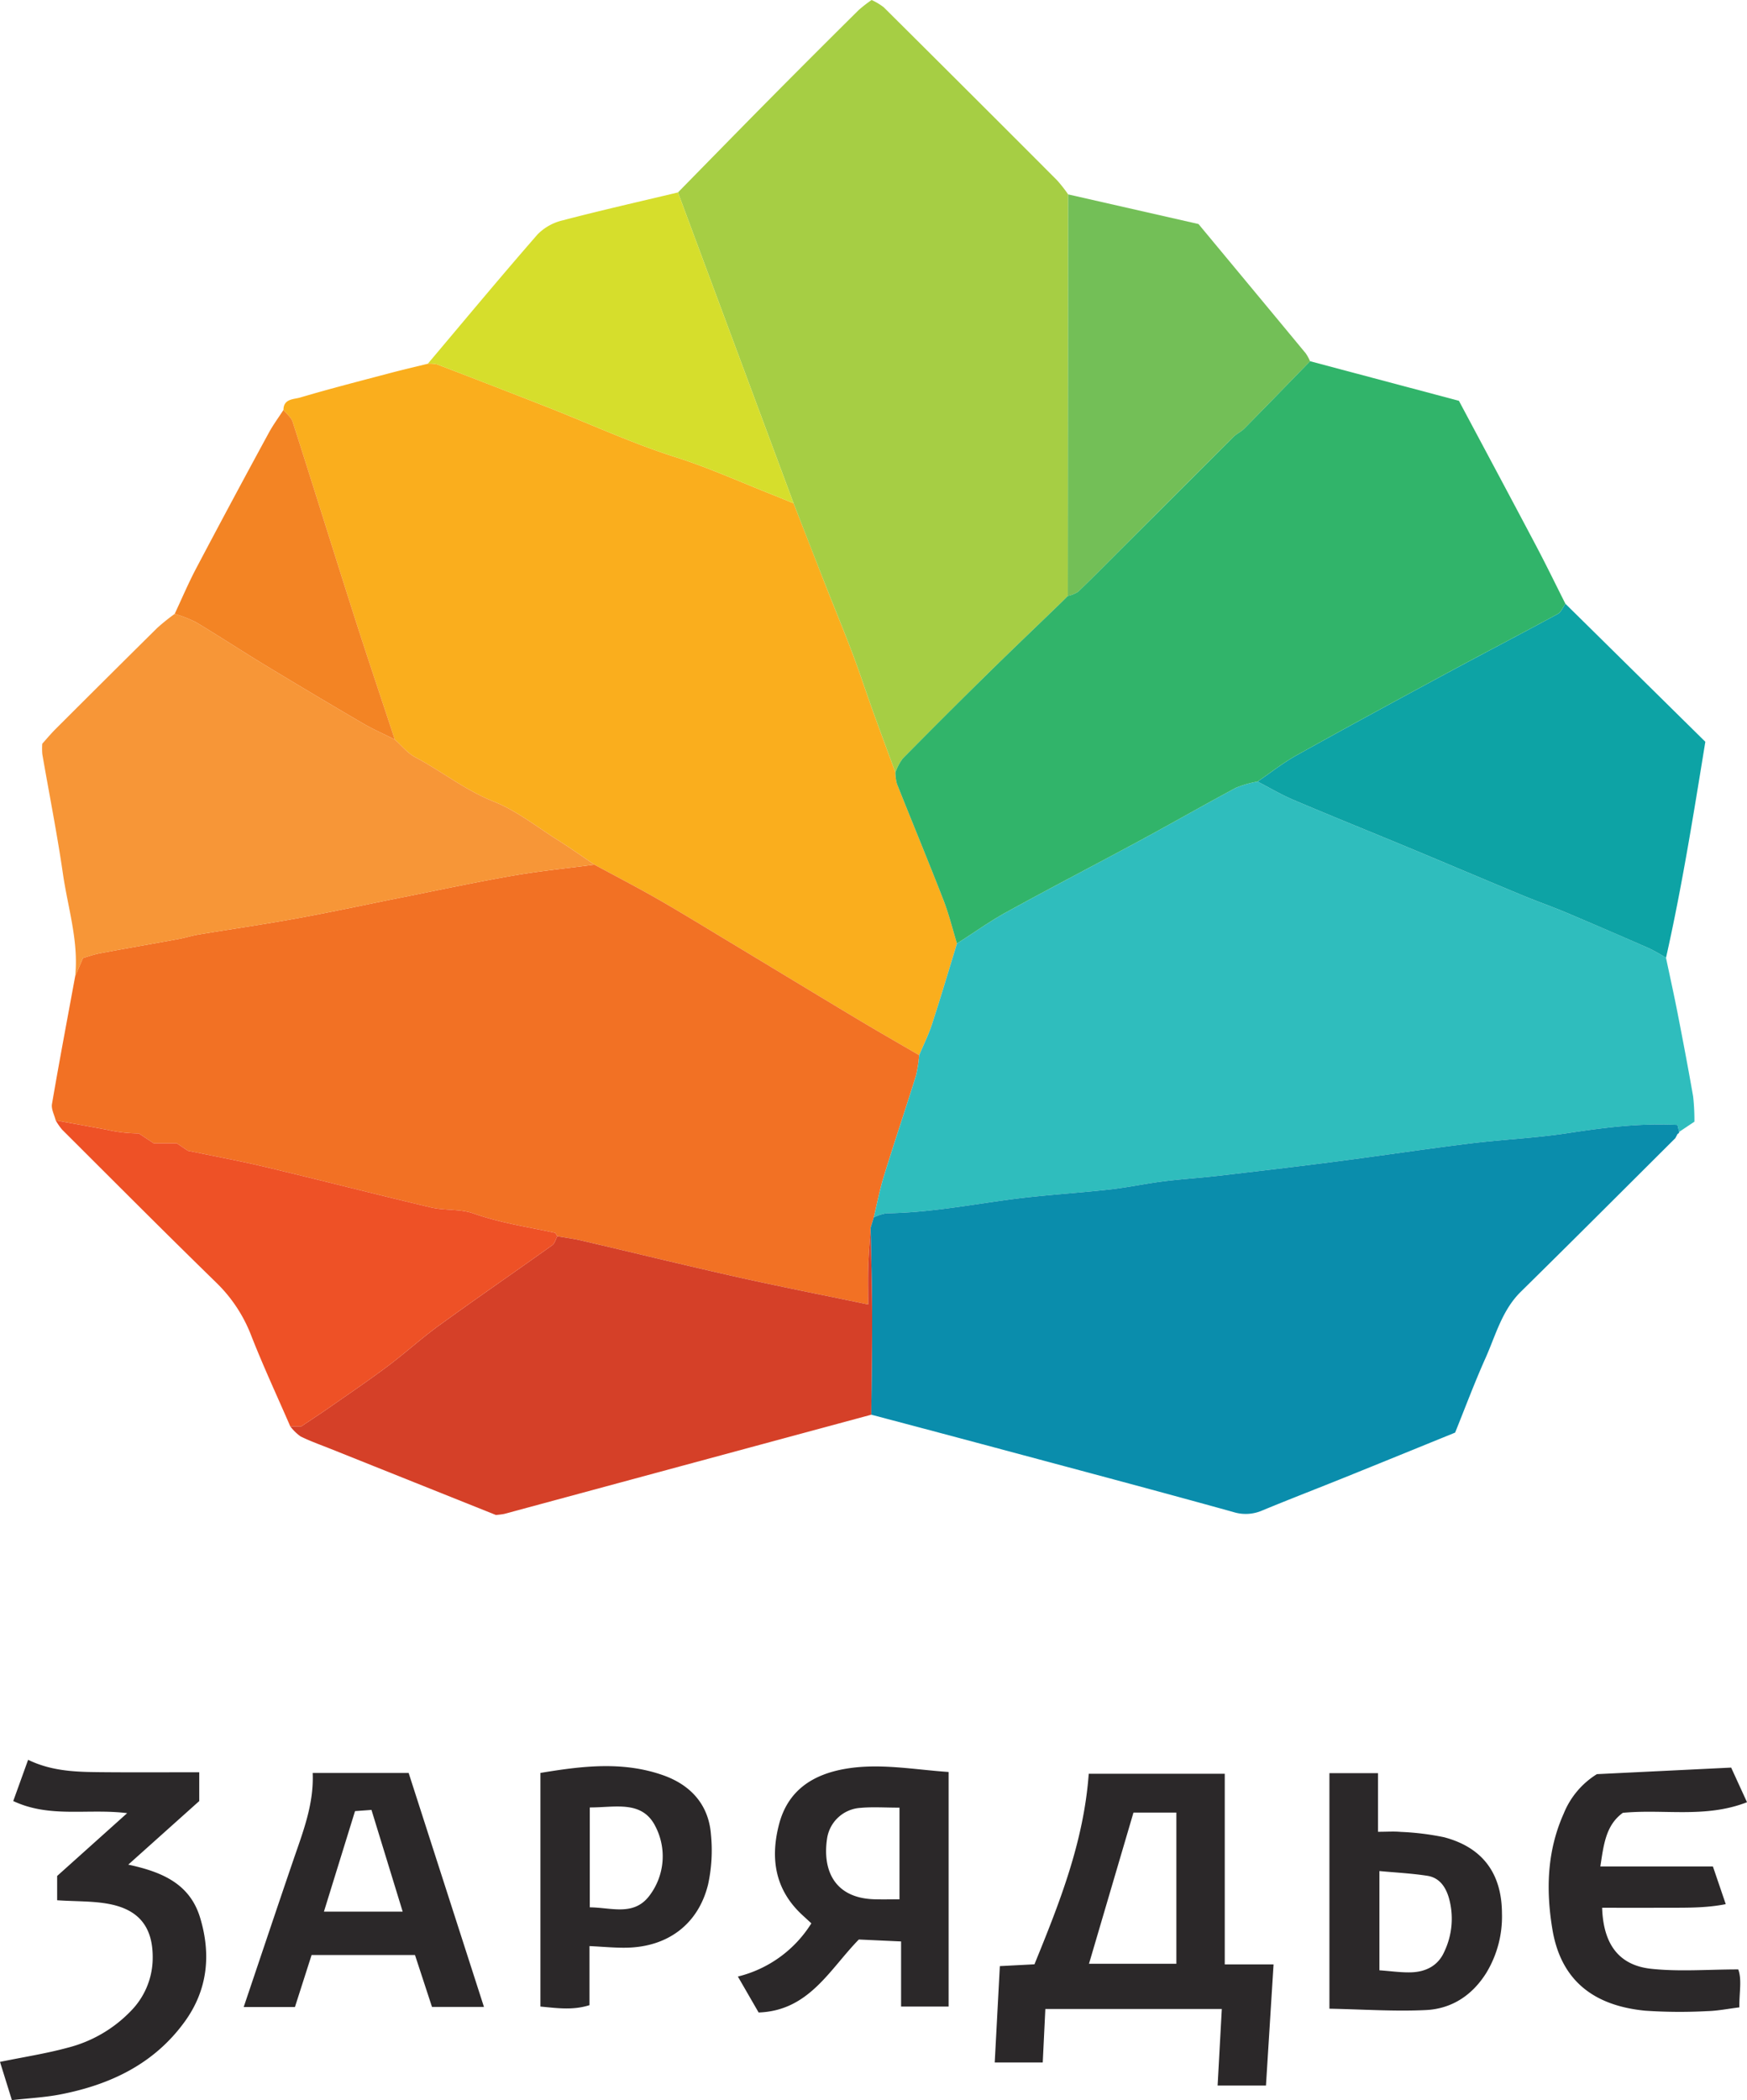
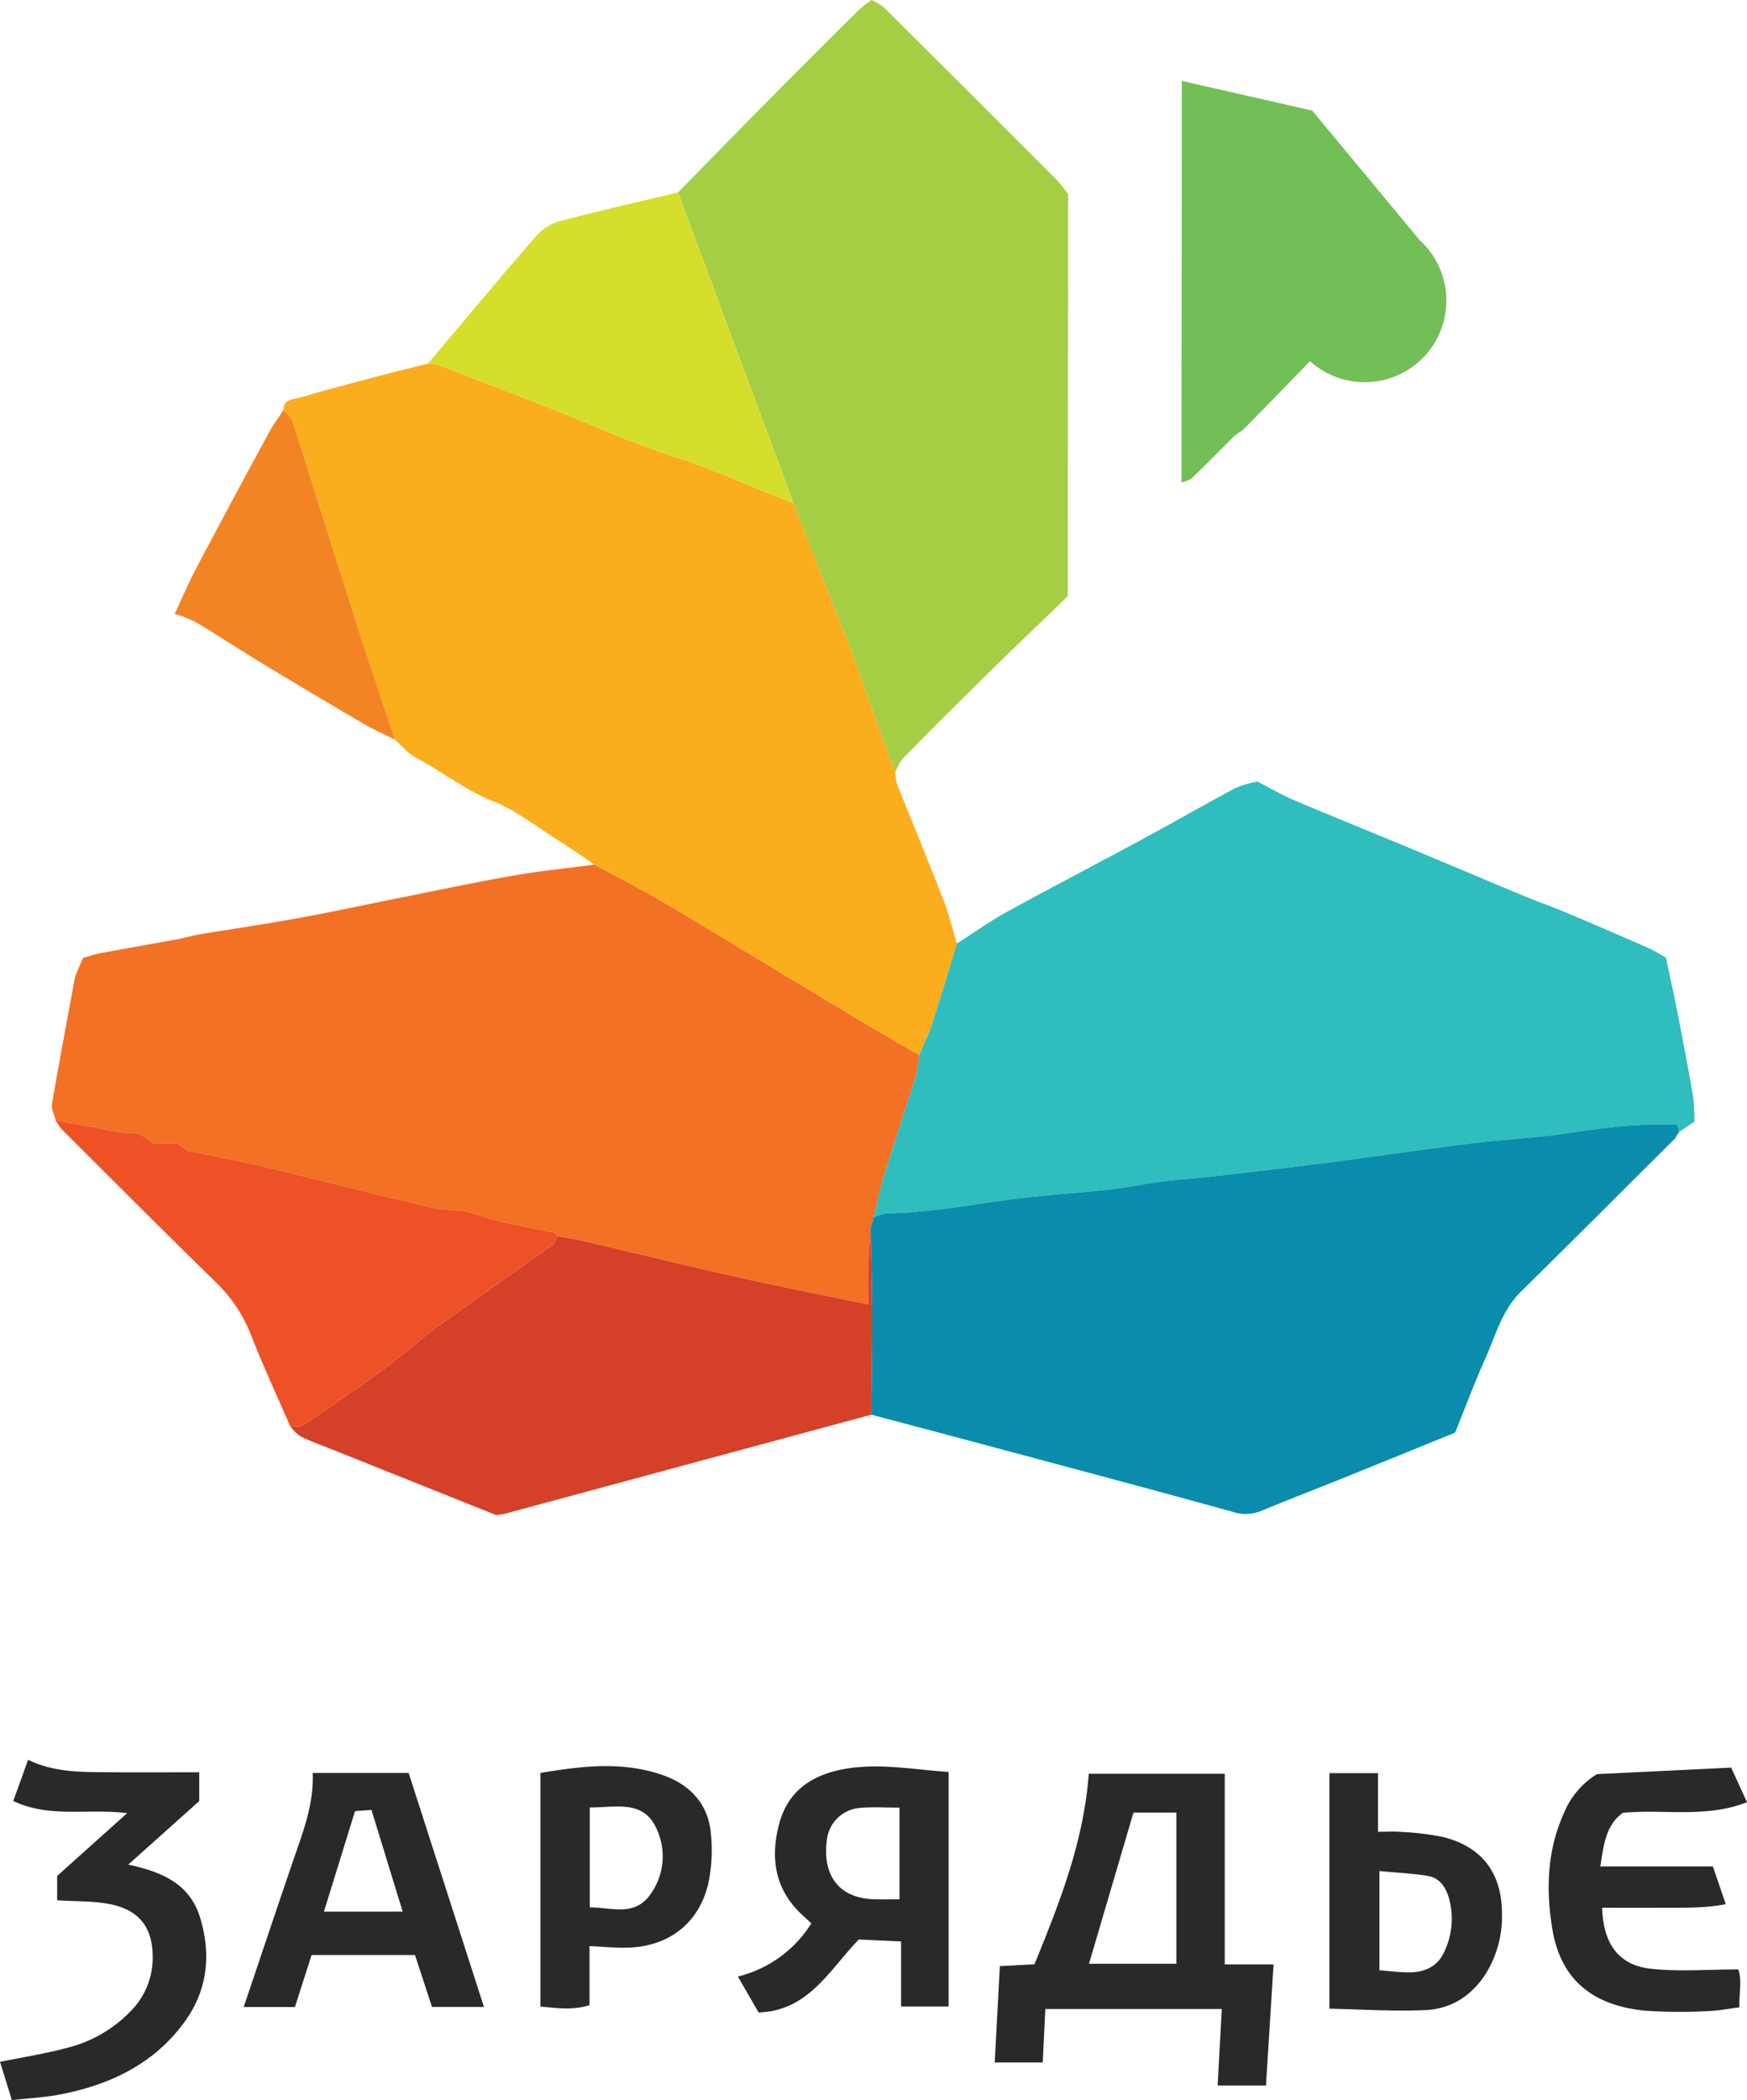
<svg xmlns="http://www.w3.org/2000/svg" viewBox="0 0 376.666 452.627">
  <defs>
    <style>
			.cls-1{fill:#2b2829;}
			.cls-2{fill:#faae1d;}
			.cls-3{fill:#f27124;}
			.cls-4{fill:#2fbdbd;}
			.cls-5{fill:#0a8dac;}
			.cls-6{fill:#a6ce44;}
			.cls-7{fill:#f79637;}
			.cls-8{fill:#d54028;}
			.cls-9{fill:#0da3a5;}
			.cls-10{fill:#ee5126;}
			.cls-11{fill:#73bf57;}
			.cls-12{fill:#d6de2c;}
			.cls-13{fill:#f38424;}
			.cls-14{fill:#31b46a;}
		</style>
  </defs>
  <title>Зарядье</title>
  <g id="zaryadie">
    <path id="zaryadie_text" class="cls-1" d="M274.588,423.387l-1.637,26.099H262.526c.305-5.568.595-10.853.904-16.5H225.384c-.192,3.95-.368,7.581-.56,11.531H214.47c.37-6.96.728-13.698,1.104-20.772l7.461-.386c5.351-13.123,10.628-26.323,11.705-41.069h29.326v41.096Zm-20.954-.142V390.654h-9.249c-3.29,11.18-6.44,21.883-9.592,32.592Zm-49.105-41.338V432.465H194.28V418.43l-9.11-.418c-6.325,6.468-10.742,15.346-21.605,15.73-1.457-2.524-2.852-4.941-4.473-7.749a25.948,25.948,0,0,0,15.842-11.465c-.719-.662-1.303-1.202-1.89-1.74-5.932-5.44-7.015-12.19-5.075-19.614,1.922-7.357,7.333-10.773,14.405-11.967C189.683,379.973,196.888,381.377,204.529,381.907Zm-10.593,7.687c-3.105,0-5.754-.188-8.365.045a7.767,7.767,0,0,0-7.228,6.488c-1.051,6.684,1.357,12.935,10.146,13.214,1.763.056,3.529.008,5.447.008Zm-170.177,20.81c5.866,1.193,9.44,4.638,9.15,12.26a16.372,16.372,0,0,1-4.692,10.753,28.67,28.67,0,0,1-13.632,7.916C9.98,442.589,5.231,443.317,0,444.388l2.564,8.238c3.579-.405,7.048-.57,10.422-1.222,10.779-2.082,20.267-6.577,26.875-15.736,4.911-6.807,5.681-14.411,3.293-22.332-2.209-7.324-8.172-9.89-15.498-11.461L42.96,388.172v-6.205c-7.059,0-13.858.045-20.658-.014-5.437-.048-10.894-.078-16.24-2.67l-3.205,8.883c7.884,3.729,16.126,1.561,24.561,2.613L12.321,404.317v5.236C16.527,409.834,20.231,409.687,23.759,410.405Zm28.784,22.16c3.666-10.862,7.134-21.228,10.669-31.57,2.086-6.101,4.488-12.114,4.207-18.869H88.111l16.233,50.416H93.141c-1.131-3.451-2.352-7.173-3.669-11.191H67.183q-1.674,5.229-3.591,11.213Zm34.278-20.56c-2.321-7.564-4.529-14.761-6.727-21.922l-3.546.257-6.705,21.665ZM374.78,424.46c-6.542,0-12.722.516-18.776-.136-6.976-.75-10.325-5.323-10.572-13.152,4.445,0,8.889.014,13.334-.004,4.4-.017,8.819.115,13.32-.776-1.055-3.094-1.898-5.565-2.769-8.12H345.046c.706-4.556,1.126-8.878,4.853-11.563,8.905-.858,17.806,1.205,26.768-2.287-1.401-3.058-2.547-5.56-3.417-7.461l-28.947,1.412a17.842,17.842,0,0,0-7.162,8.515c-3.599,8.047-3.847,16.436-2.431,24.939,1.841,11.058,8.926,16.429,19.948,17.524a109.401,109.401,0,0,0,13.439.097c2.265-.055,4.519-.517,6.924-.812C374.971,429.448,375.608,426.694,374.78,424.46Zm-247.679-5.029v12.731c-3.65,1.155-7.019.627-10.582.302V382.112c8.864-1.474,17.702-2.579,26.423.485,5.925,2.082,9.84,6.3,10.342,12.759a34.572,34.572,0,0,1-.621,10.816c-2.106,8.508-8.613,13.381-17.405,13.602C132.657,419.84,130.048,419.565,127.102,419.431Zm.061-29.881v21.529c4.699.03,9.609,2.013,12.989-2.686a14.005,14.005,0,0,0,1.174-14.733C138.464,387.912,132.612,389.577,127.163,389.55Zm159.471,43.376V382.163h10.47v12.632c1.959,0,3.435-.113,4.887.023a57.865,57.865,0,0,1,9.363,1.152c8.287,2.189,12.433,7.774,12.48,16.381a23.391,23.391,0,0,1-3.358,12.827c-3.037,4.871-7.482,7.773-13.056,8.041C300.658,433.543,293.856,433.065,286.634,432.926Zm10.778-29.668v21.389c2.484.176,4.641.501,6.788.442,3.198-.087,5.88-1.415,7.211-4.469a16.484,16.484,0,0,0,.953-11.665c-.734-2.43-2.101-4.283-4.63-4.676C304.368,403.756,300.945,403.59,297.413,403.258Z" />
    <path class="cls-2" d="M61.117,88.351c.009-2.439,2.238-2.272,3.579-2.668,6.442-1.906,12.956-3.571,19.454-5.288,2.686-.71,5.394-1.335,8.092-1.999a6.672,6.672,0,0,1,1.974.123Q105.87,82.98,117.49,87.533c9.409,3.674,18.568,7.946,28.237,11.014,7.131,2.263,13.99,5.383,20.967,8.13,1.479.582,2.943,1.201,4.414,1.803q3.474,8.911,6.951,17.821c1.909,4.861,3.913,9.685,5.758,14.57,1.552,4.109,2.91,8.291,4.399,12.424,1.586,4.404,3.225,8.79,4.84,13.184a10.03,10.03,0,0,0,.327,2.445c3.323,8.358,6.77,16.667,10.031,25.049,1.184,3.043,1.959,6.244,2.92,9.373-1.788,5.81-3.514,11.641-5.396,17.421-.741,2.276-1.829,4.44-2.759,6.654-4.389-2.559-8.803-5.075-13.16-7.686-9.398-5.633-18.762-11.323-28.147-16.976-4.998-3.011-9.97-6.069-15.033-8.968-4.501-2.578-9.111-4.966-13.673-7.438-2.661-1.791-5.281-3.646-7.992-5.357-4.521-2.853-8.83-6.293-13.724-8.242-6.147-2.448-11.216-6.52-16.933-9.562-1.666-.886-2.939-2.511-4.392-3.798-2.913-8.832-5.891-17.642-8.723-26.5-4.469-13.978-8.817-27.995-13.3-41.969C62.792,89.954,61.795,89.204,61.117,88.351Z" />
    <path class="cls-3" d="M128.166,186.354c4.562,2.472,9.171,4.86,13.673,7.438,5.062,2.899,10.035,5.957,15.033,8.968,9.386,5.654,18.75,11.343,28.147,16.976,4.357,2.612,8.772,5.127,13.16,7.686a28.529,28.529,0,0,1-.672,4.362c-2.255,7.221-4.675,14.39-6.907,21.618-.907,2.939-1.484,5.98-2.211,8.975q-.336,1.118-.672,2.236c-.174,2.767-.415,5.531-.503,8.3-.087,2.747-.019,5.499-.019,8.235-9.904-2.064-19.177-3.88-28.395-5.947-11.14-2.498-22.23-5.222-33.35-7.815-1.74-.406-3.522-.635-5.285-.946-.186-.26-.333-.702-.565-.752-5.871-1.262-11.806-2.14-17.533-4.16-2.859-1.008-6.187-.598-9.19-1.307-11.865-2.799-23.67-5.849-35.528-8.678-5.526-1.318-11.123-2.344-16.874-3.542l-2.365-1.595h-4.98l-3.201-2.125a31.499,31.499,0,0,1-6.885-.796c-3.677-.686-7.358-1.349-11.038-2.022-.288-1.176-.987-2.423-.799-3.518,1.575-9.196,3.313-18.364,5.002-27.54.488-1.139.975-2.277,1.682-3.928.933-.264,2.301-.766,3.713-1.032,5.617-1.056,11.25-2.024,16.871-3.058,1.443-.265,2.852-.727,4.299-.967,7.09-1.179,14.207-2.204,21.276-3.495,7.542-1.378,15.039-3.004,22.56-4.503,8.001-1.594,15.982-3.303,24.017-4.702C116.436,187.713,122.318,187.128,128.166,186.354Z" />
    <path class="cls-4" d="M188.389,262.378c.727-2.995,1.303-6.036,2.211-8.975,2.232-7.228,4.652-14.397,6.907-21.618a28.529,28.529,0,0,0,.672-4.362c.93-2.215,2.018-4.378,2.759-6.654,1.882-5.78,3.608-11.611,5.396-17.421,3.573-2.28,7.034-4.764,10.74-6.801,9.618-5.286,19.365-10.337,29.02-15.556,6.82-3.687,13.546-7.549,20.383-11.203a22.59,22.59,0,0,1,4.66-1.339c2.585,1.332,5.099,2.832,7.768,3.965,8.294,3.521,16.654,6.883,24.974,10.345,8.138,3.386,16.249,6.839,24.39,10.219,3.134,1.301,6.345,2.417,9.471,3.734q8.975,3.78,17.886,7.71a40.17,40.17,0,0,1,3.576,2.008c.842,4.001,1.732,7.993,2.515,12.005,1.163,5.957,2.297,11.92,3.338,17.899a46.045,46.045,0,0,1,.273,5.412l-3.293,2.208-.364-1.498c-8.017-.435-15.834.573-23.683,1.771-6.991,1.067-14.094,1.369-21.12,2.236-9.612,1.186-19.191,2.637-28.796,3.881-8.466,1.096-16.946,2.092-25.426,3.077-3.923.456-7.871.694-11.788,1.19-3.895.493-7.75,1.327-11.649,1.761-7.198.802-14.446,1.2-21.618,2.174-8.793,1.193-17.524,2.832-26.439,2.951A9.974,9.974,0,0,0,188.389,262.378Z" />
    <path class="cls-5" d="M188.389,262.378a9.974,9.974,0,0,1,2.763-.884c8.915-.119,17.646-1.758,26.439-2.951,7.172-.973,14.42-1.372,21.618-2.174,3.9-.434,7.754-1.268,11.649-1.761,3.917-.496,7.865-.734,11.788-1.19,8.48-.985,16.959-1.98,25.426-3.077,9.605-1.244,19.184-2.695,28.796-3.881,7.026-.867,14.129-1.169,21.12-2.236,7.849-1.198,15.665-2.207,23.683-1.771l.364,1.498a.393.393,0,0,1-.326.413l-.494.94c-11.09,11.032-22.139,22.106-33.292,33.073-4.087,4.019-5.437,9.409-7.65,14.354-2.361,5.276-4.383,10.703-6.54,16.033-8.05,3.27-15.855,6.457-23.674,9.61-5.98,2.411-11.998,4.729-17.956,7.193a8.918,8.918,0,0,1-6.223.303c-15.92-4.42-31.89-8.661-47.85-12.939q-15.082-4.042-30.178-8.029c.066-7.136.198-14.273.179-21.409-.017-6.294-.202-12.588-.313-18.883Q188.053,263.496,188.389,262.378Z" />
    <path class="cls-6" d="M193.056,166.48c-1.616-4.394-3.254-8.78-4.84-13.184-1.489-4.134-2.847-8.315-4.399-12.424-1.845-4.885-3.849-9.709-5.758-14.57q-3.497-8.902-6.951-17.821L146.174,41.474c6.465-6.585,12.908-13.191,19.402-19.747q9.735-9.828,19.563-19.562A28.972,28.972,0,0,1,187.93,0a13.331,13.331,0,0,1,2.611,1.569q18.716,18.591,37.352,37.263a31.813,31.813,0,0,1,2.41,3.065q-.04,43.275-.08,86.55l-1.041,1.044-.974.952c-5.109,4.937-10.253,9.839-15.319,14.82q-9.204,9.052-18.271,18.243A11.614,11.614,0,0,0,193.056,166.48Z" />
-     <path class="cls-7" d="M128.166,186.354c-5.848.775-11.73,1.359-17.537,2.37-8.035,1.398-16.016,3.107-24.017,4.702-7.521,1.499-15.017,3.125-22.56,4.503-7.069,1.292-14.186,2.316-21.276,3.495-1.446.24-2.855.702-4.299.967-5.621,1.033-11.254,2.002-16.871,3.058-1.412.265-2.779.767-3.713,1.032-.707,1.651-1.194,2.79-1.682,3.928.78-7.546-1.575-14.732-2.638-22.055C12.32,179.713,10.61,171.14,9.122,162.534a14.722,14.722,0,0,1-.015-2.238c.896-.992,1.84-2.135,2.884-3.178Q22.91,146.211,33.878,135.355a46.382,46.382,0,0,1,3.784-3.046,27.903,27.903,0,0,1,4.54,1.765c5.025,3.012,9.925,6.233,14.936,9.27q10.476,6.35,21.054,12.53c2.234,1.305,4.618,2.354,6.934,3.52,1.453,1.287,2.726,2.912,4.392,3.798,5.718,3.042,10.787,7.114,16.933,9.562,4.894,1.949,9.203,5.389,13.724,8.242C122.886,182.707,125.505,184.563,128.166,186.354Z" />
    <path class="cls-8" d="M187.717,264.613c.111,6.294.296,12.588.313,18.883.019,7.136-.113,14.273-.179,21.409q-20.62,5.57-41.241,11.14-18.931,5.118-37.863,10.235a15.639,15.639,0,0,1-1.838.233c-11.704-4.68-23.694-9.473-35.683-14.27-2.153-.862-4.353-1.633-6.424-2.662a10.067,10.067,0,0,1-2.222-2.174h2.397c2.229-1.493,4.016-2.649,5.76-3.867,4.28-2.99,8.608-5.918,12.788-9.043,3.802-2.843,7.323-6.066,11.166-8.849,8.062-5.838,16.265-11.48,24.367-17.263.551-.393.747-1.285,1.107-1.945,1.763.311,3.544.54,5.285.946,11.12,2.593,22.209,5.317,33.35,7.815,9.217,2.067,18.491,3.883,28.395,5.947,0-2.737-.068-5.489.019-8.235C187.302,270.145,187.543,267.38,187.717,264.613Z" />
-     <path class="cls-9" d="M271.138,168.448c2.8-1.903,5.476-4.029,8.422-5.67,10.827-6.03,21.726-11.931,32.632-17.818,7.878-4.253,15.825-8.379,23.692-12.651.725-.394,1.096-1.44,1.632-2.184l30.166,29.748c-2.583,15.875-5.043,31.299-8.479,46.555a40.17,40.17,0,0,0-3.576-2.008q-8.916-3.915-17.886-7.71c-3.127-1.317-6.338-2.433-9.471-3.734-8.141-3.38-16.251-6.833-24.39-10.219-8.319-3.461-16.68-6.823-24.974-10.345C276.237,171.28,273.723,169.78,271.138,168.448Z" />
    <path class="cls-10" d="M120.166,266.441c-.361.66-.556,1.552-1.107,1.945-8.102,5.782-16.305,11.425-24.367,17.263-3.843,2.783-7.364,6.006-11.166,8.849-4.18,3.125-8.508,6.053-12.788,9.043-1.744,1.218-3.531,2.374-5.76,3.867h-2.397c-2.826-6.512-5.828-12.955-8.416-19.56a31.76,31.76,0,0,0-7.57-11.441c-11.159-10.882-22.158-21.929-33.196-32.934a13.161,13.161,0,0,1-1.388-2.007c3.679.673,7.361,1.336,11.038,2.022a31.499,31.499,0,0,0,6.885.796l3.201,2.125h4.98l2.365,1.595c5.752,1.197,11.348,2.223,16.874,3.542,11.858,2.829,23.663,5.878,35.528,8.678,3.003.709,6.33.298,9.19,1.307,5.727,2.02,11.662,2.898,17.533,4.16C119.832,265.739,119.979,266.182,120.166,266.441Z" />
-     <path class="cls-11" d="M282.46,77.853c-4.719,4.841-9.425,9.696-14.171,14.51-.68.69-1.641,1.101-2.328,1.785q-12.274,12.206-24.5,24.459c-2.998,2.995-5.969,6.019-9.031,8.947a6.652,6.652,0,0,1-2.205.893q.04-43.275.08-86.55l28.099,6.388c7.944,9.566,15.546,18.712,23.127,27.875A10.068,10.068,0,0,1,282.46,77.853Z" />
+     <path class="cls-11" d="M282.46,77.853c-4.719,4.841-9.425,9.696-14.171,14.51-.68.69-1.641,1.101-2.328,1.785c-2.998,2.995-5.969,6.019-9.031,8.947a6.652,6.652,0,0,1-2.205.893q.04-43.275.08-86.55l28.099,6.388c7.944,9.566,15.546,18.712,23.127,27.875A10.068,10.068,0,0,1,282.46,77.853Z" />
    <path class="cls-12" d="M146.174,41.474,171.108,108.48c-1.471-.602-2.935-1.221-4.414-1.803-6.977-2.747-13.836-5.867-20.967-8.13C136.058,95.479,126.9,91.207,117.49,87.533q-11.625-4.539-23.275-9.015a6.672,6.672,0,0,0-1.974-.123c7.865-9.318,15.657-18.7,23.671-27.887a11.184,11.184,0,0,1,5.412-3.018C129.568,45.334,137.885,43.454,146.174,41.474Z" />
    <path class="cls-13" d="M85.126,159.394c-2.316-1.166-4.7-2.214-6.934-3.52q-10.577-6.18-21.054-12.53c-5.011-3.037-9.91-6.258-14.936-9.27a27.903,27.903,0,0,0-4.54-1.765c1.539-3.278,2.952-6.622,4.64-9.821q7.733-14.652,15.655-29.204c.927-1.713,2.1-3.292,3.16-4.933.678.853,1.675,1.603,1.987,2.574,4.482,13.974,8.831,27.991,13.3,41.969C79.235,141.751,82.213,150.562,85.126,159.394Z" />
-     <path class="cls-14" d="M229.182,129.49l1.041-1.044a6.652,6.652,0,0,0,2.205-.893c3.062-2.928,6.033-5.952,9.031-8.947q12.245-12.234,24.5-24.459c.688-.684,1.648-1.096,2.328-1.785,4.746-4.814,9.452-9.668,14.171-14.51l32.095,8.531c5.638,10.579,11.199,20.952,16.697,31.358,2.16,4.089,4.179,8.254,6.263,12.384-.535.743-.906,1.79-1.632,2.183-7.867,4.272-15.814,8.398-23.692,12.651-10.906,5.887-21.805,11.788-32.632,17.818-2.946,1.641-5.622,3.767-8.422,5.67a22.59,22.59,0,0,0-4.66,1.339c-6.837,3.654-13.563,7.516-20.383,11.203-9.655,5.219-19.402,10.27-29.02,15.556-3.706,2.037-7.167,4.521-10.74,6.801-.962-3.129-1.737-6.331-2.92-9.373-3.261-8.382-6.707-16.691-10.031-25.049a10.03,10.03,0,0,1-.327-2.445,11.614,11.614,0,0,1,1.563-2.973q9.059-9.197,18.271-18.243c5.065-4.982,10.209-9.883,15.319-14.82Zm0,0-.974.952Z" />
  </g>
</svg>